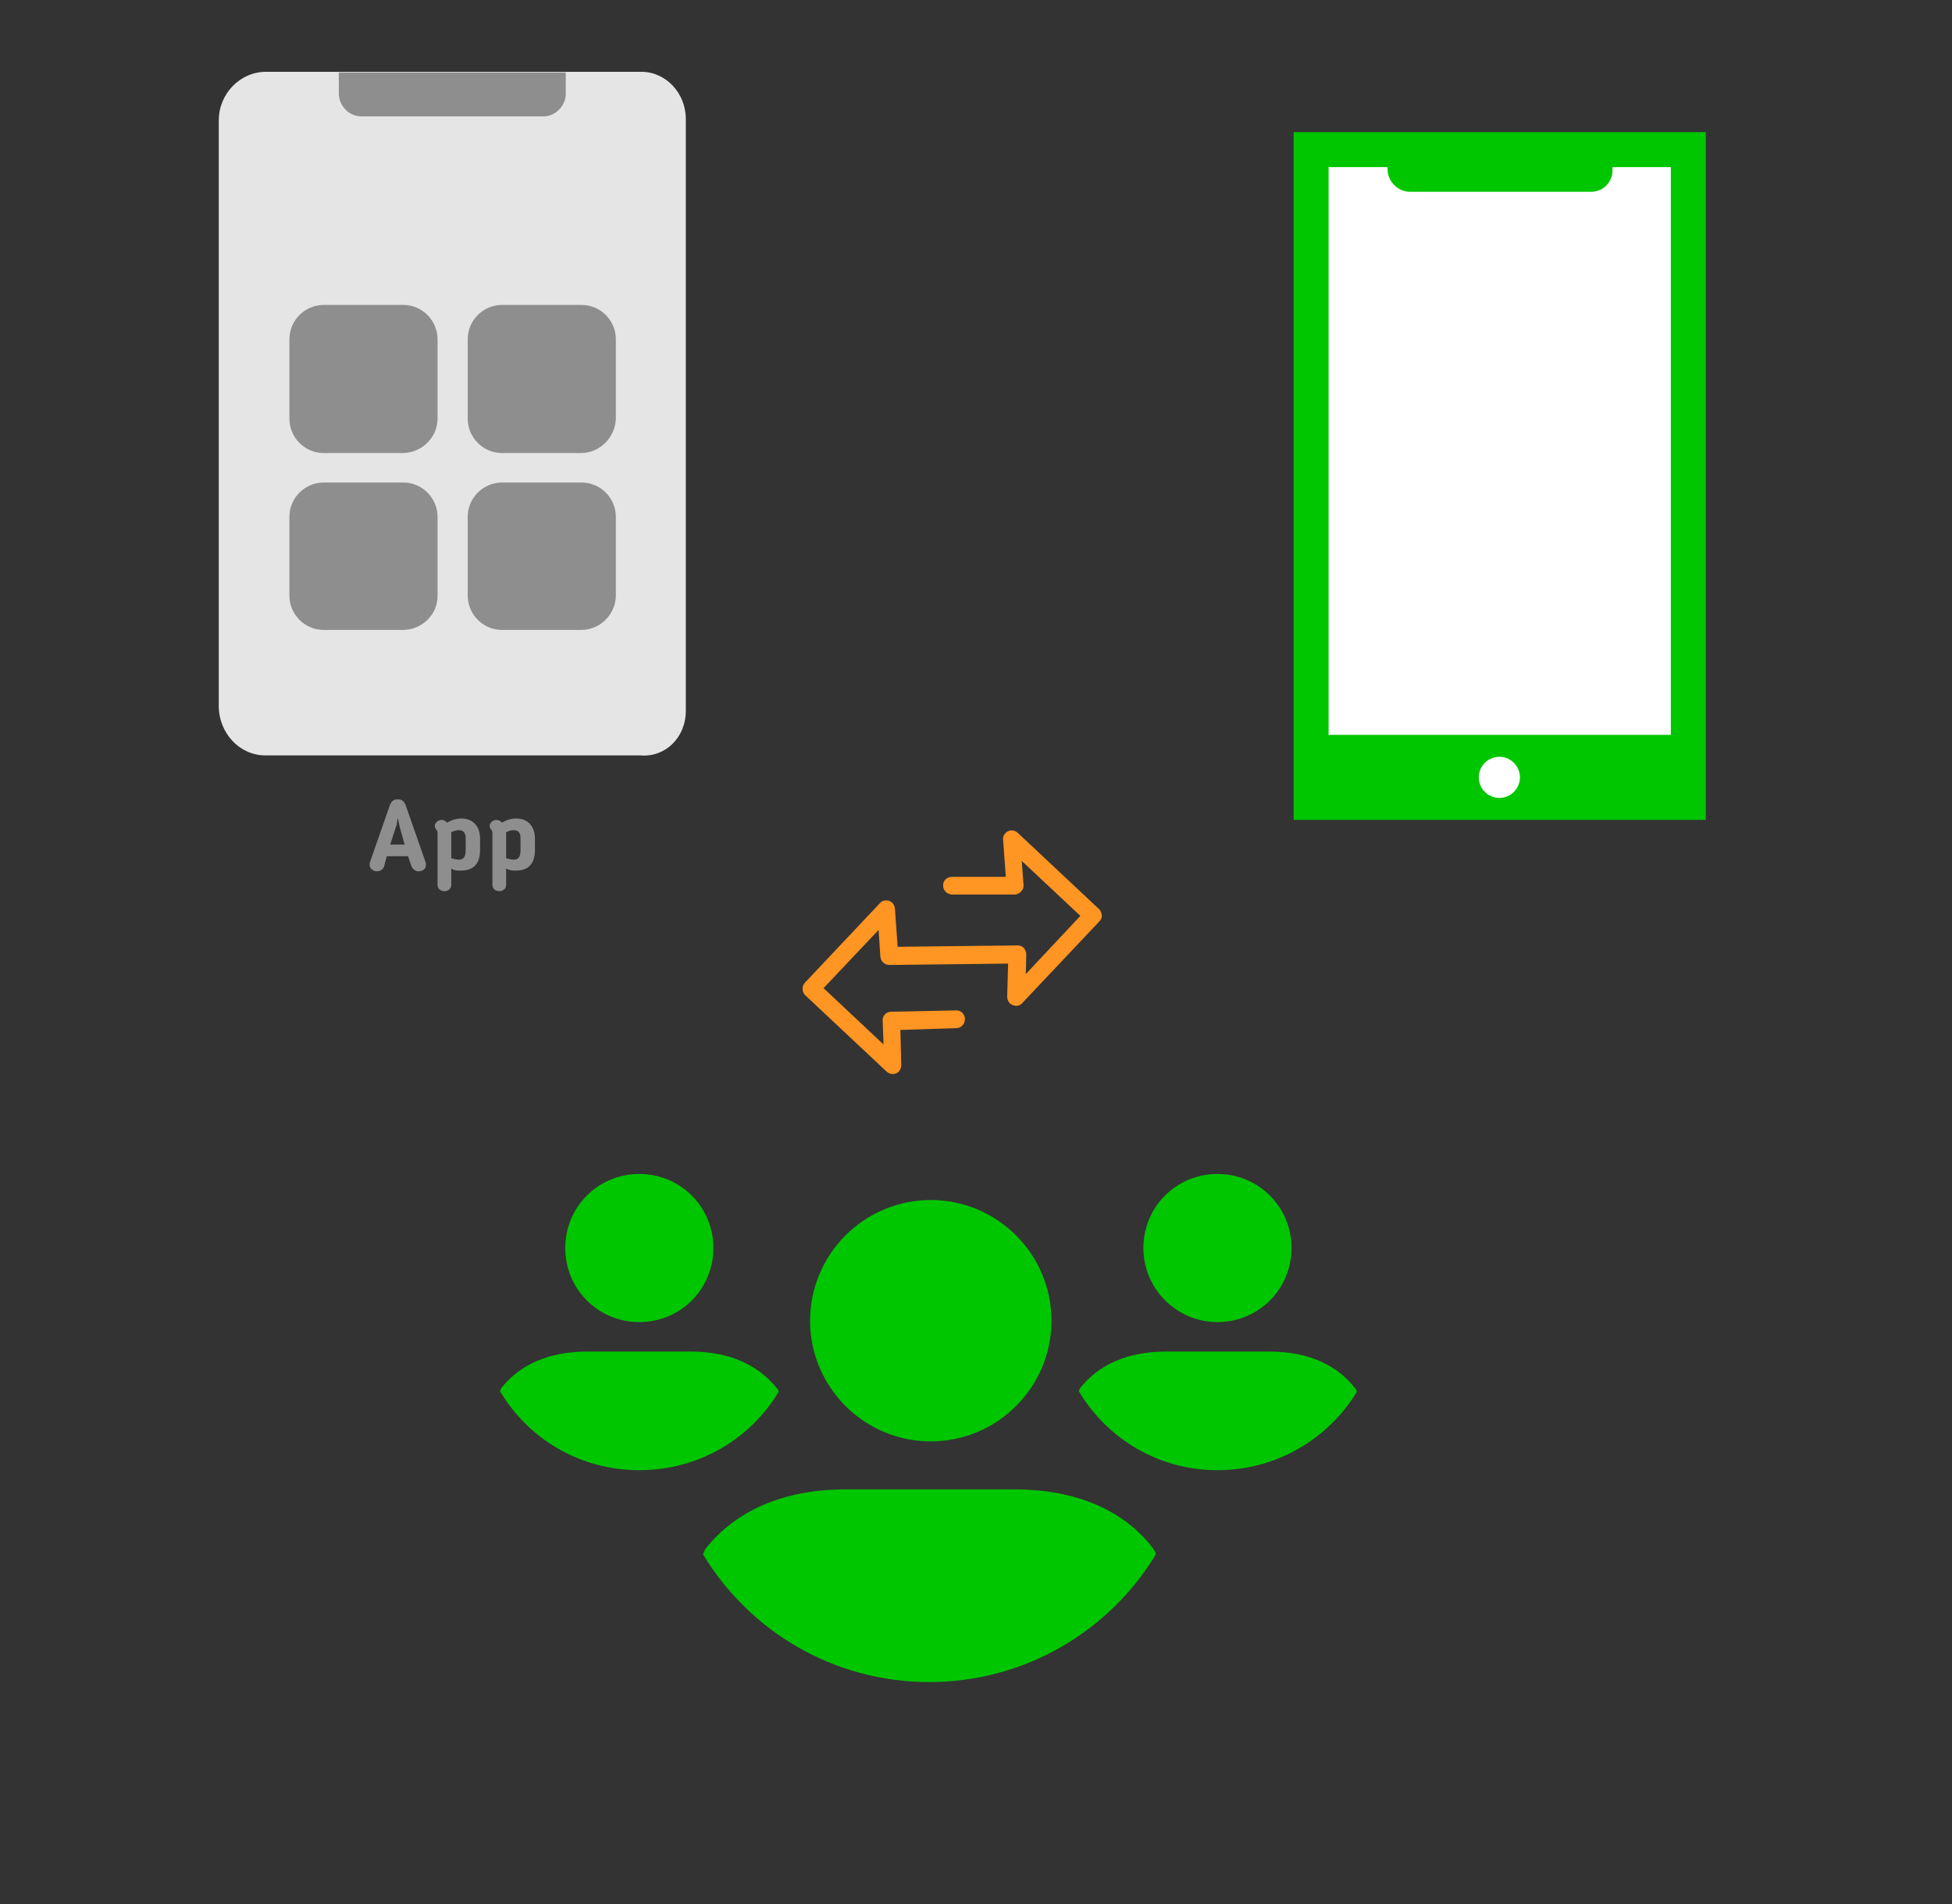
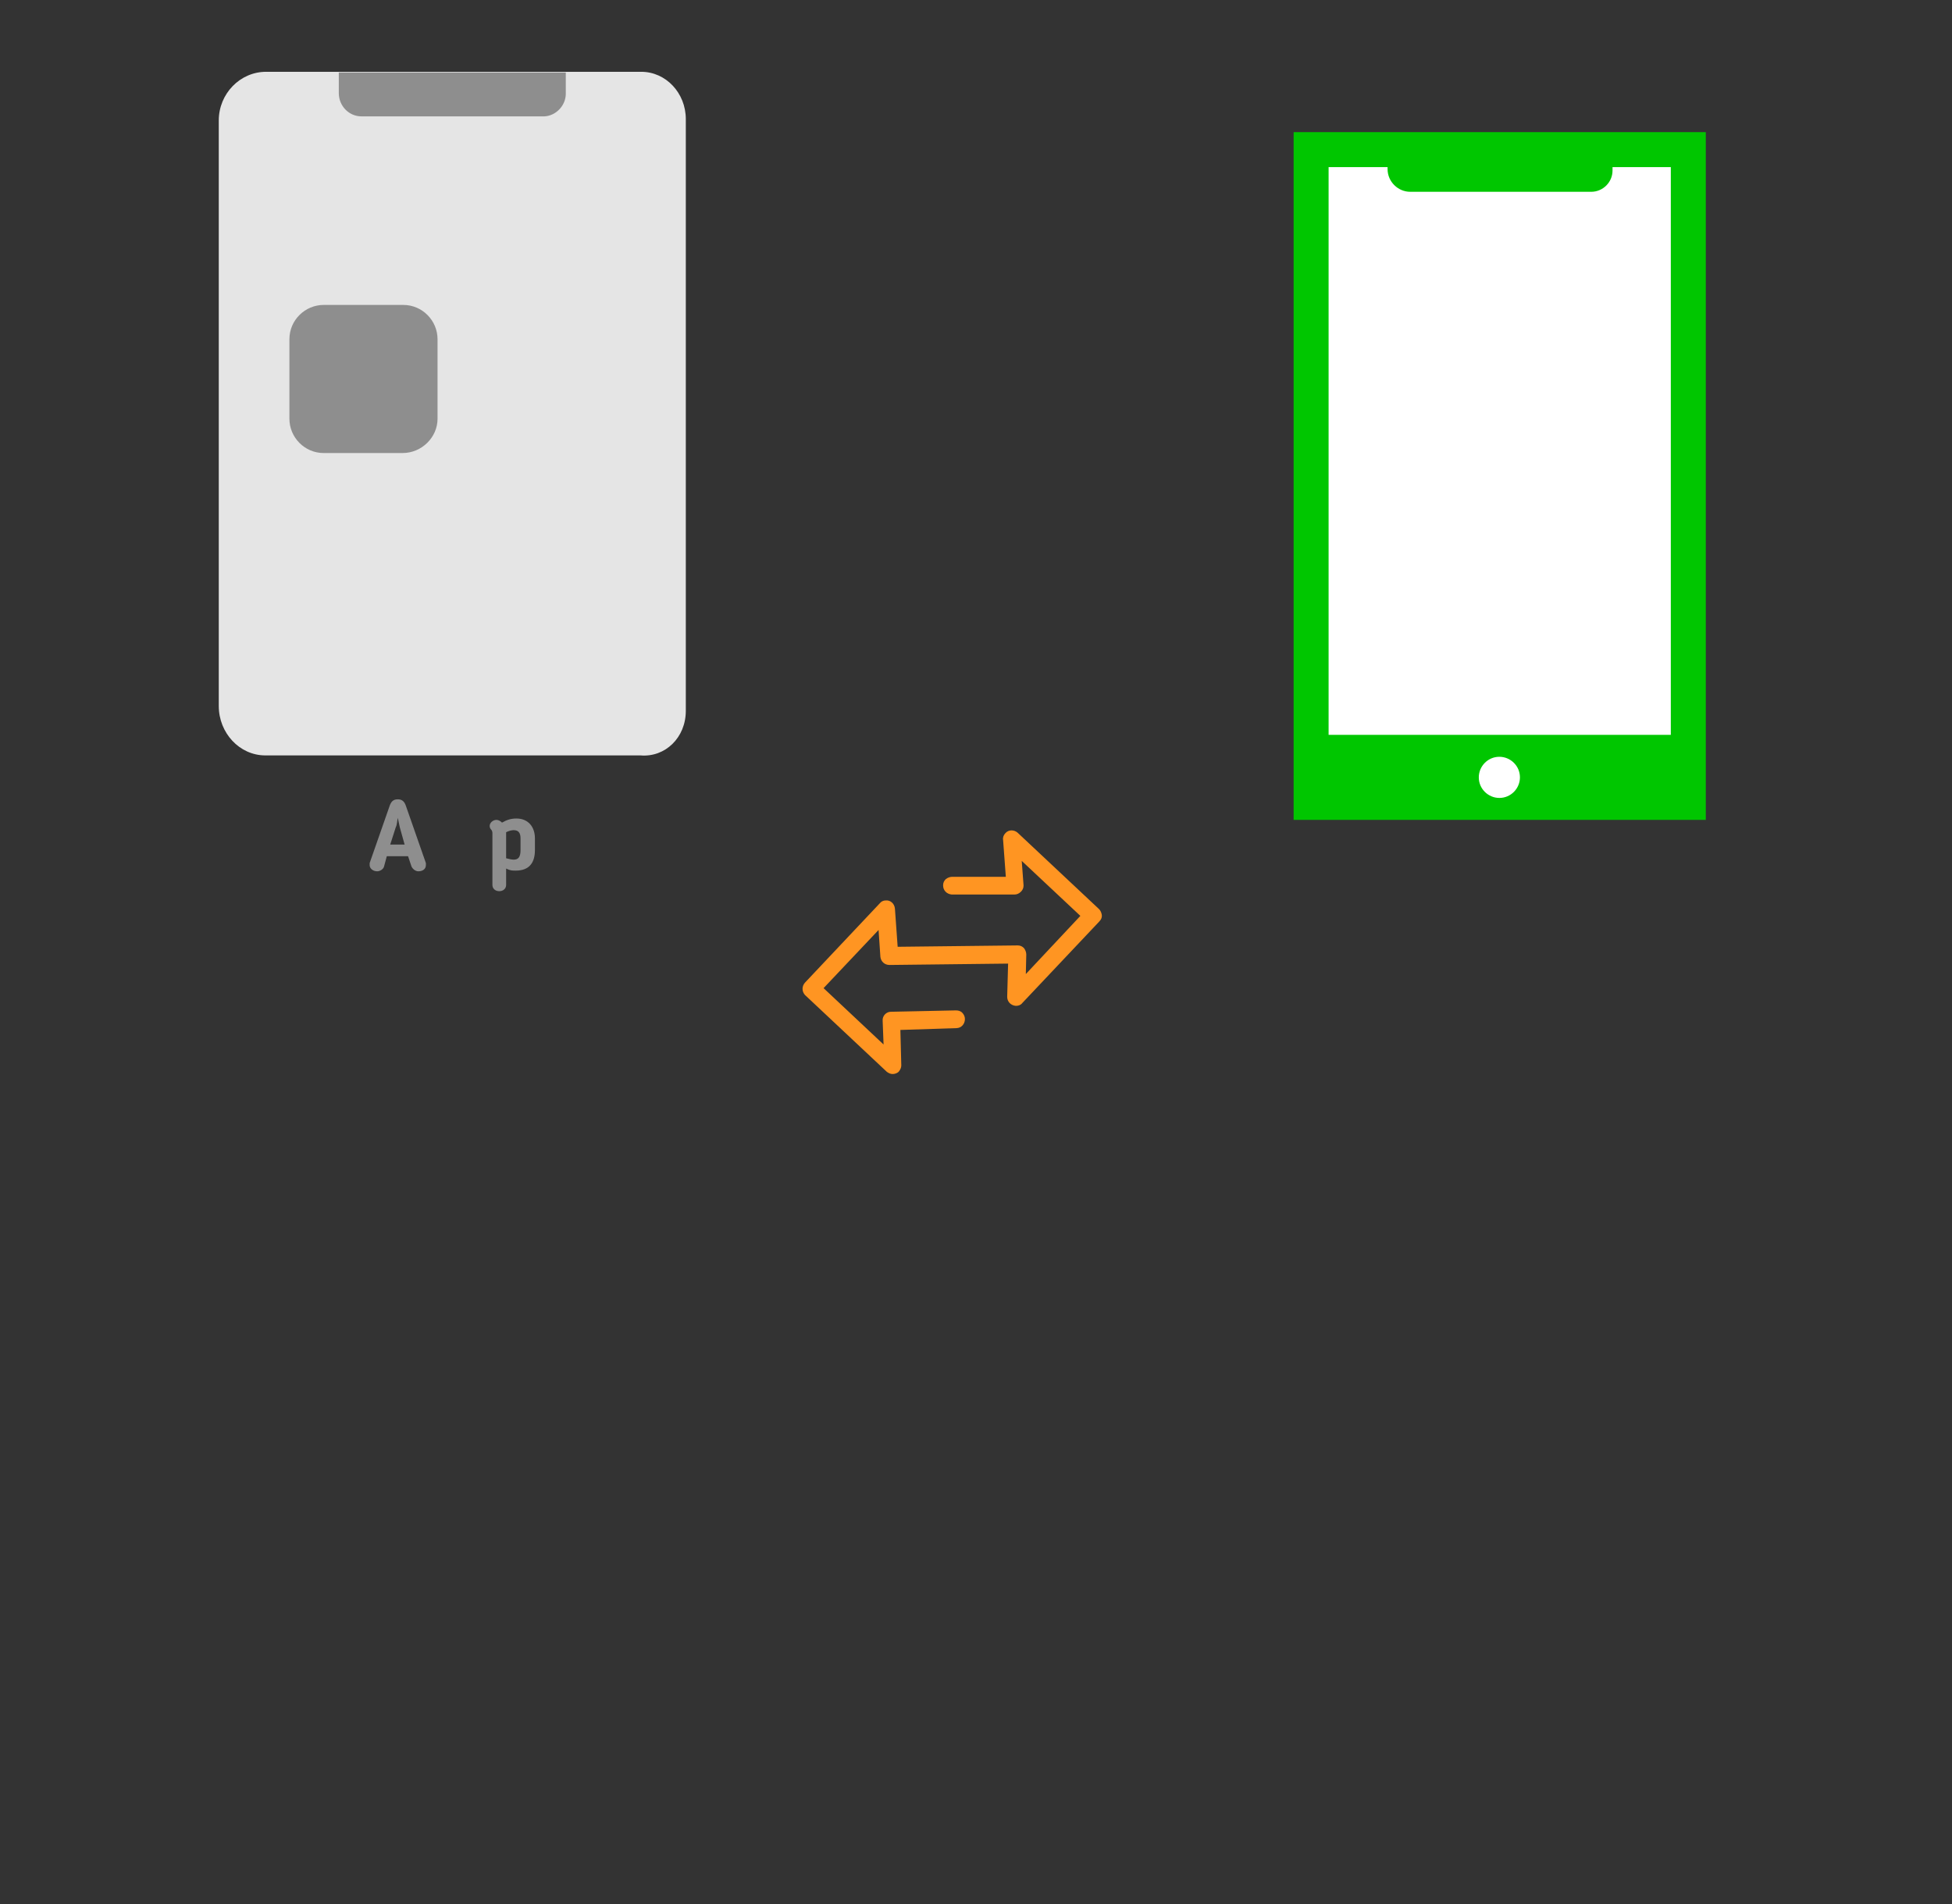
<svg xmlns="http://www.w3.org/2000/svg" width="1025" height="1000" version="1.1">
  <rect width="100%" height="100%" fill="#333333" stroke="none" />
  <svg x="0" y="0" width="475" height="500" viewBox="0, 0, 131.9, 125.7" xml:space="preserve" id="e6f81958-2d5b-412e-a3cb-33bdb9bdd74f" enable-background="new 0 0 131.9 125.7" version="1.1">
    <g>
      <path d="M100 97.1 L100 10.8 C100 7 97.1 3.9 93.5 3.9 L93.5 3.9 L38.8 3.9 C35 3.9 31.9 7.1 31.9 11 L31.9 11 L31.9 96.4 C31.9 100.3 34.9 103.6 38.7 103.6 L38.7 103.6 L45.4 103.6 L45.4 103.6 L93.4 103.6 C97 103.9 100 101 100 97.1 L100 97.1 z" style="fill:#E5E5E5;" />
      <path d="M82.5 7.1 L82.5 4 L49.4 4 L49.4 7 C49.4 8.9 50.9 10.4 52.7 10.4 L52.7 10.4 L56 10.4 L56 10.4 L79.4 10.4 C81.1 10.3 82.5 8.8 82.5 7.1 L82.5 7.1 z" style="fill:#8E8E8E;" />
    </g>
    <path d="M58.7 59.5 L47.2 59.5 C44.4 59.5 42.2 57.2 42.2 54.5 L42.2 42.9 C42.2 40.1 44.5 37.9 47.2 37.9 L58.8 37.9 C61.6 37.9 63.8 40.2 63.8 42.9 L63.8 54.5 C63.8 57.2 61.5 59.5 58.7 59.5 z" clip-rule="evenodd" fill-rule="evenodd" style="fill:#8E8E8E;" />
-     <path d="M84.7 59.5 L73.2 59.5 C70.4 59.5 68.2 57.2 68.2 54.5 L68.2 42.9 C68.2 40.1 70.5 37.9 73.2 37.9 L84.8 37.9 C87.6 37.9 89.8 40.2 89.8 42.9 L89.8 54.5 C89.7 57.2 87.5 59.5 84.7 59.5 z" clip-rule="evenodd" fill-rule="evenodd" style="fill:#8E8E8E;" />
-     <path d="M58.7 85.3 L47.2 85.3 C44.4 85.3 42.2 83 42.2 80.3 L42.2 68.8 C42.2 66 44.5 63.8 47.2 63.8 L58.8 63.8 C61.6 63.8 63.8 66.1 63.8 68.8 L63.8 80.4 C63.8 83.1 61.5 85.3 58.7 85.3 z" clip-rule="evenodd" fill-rule="evenodd" style="fill:#8E8E8E;" />
-     <path d="M84.7 85.3 L73.2 85.3 C70.4 85.3 68.2 83 68.2 80.3 L68.2 68.8 C68.2 66 70.5 63.8 73.2 63.8 L84.8 63.8 C87.6 63.8 89.8 66.1 89.8 68.8 L89.8 80.4 C89.7 83.1 87.5 85.3 84.7 85.3 z" clip-rule="evenodd" fill-rule="evenodd" style="fill:#8E8E8E;" />
    <g>
      <path d="M56 119.8 C55.9 120.2 55.4 120.5 55 120.5 C54.4 120.5 53.9 120.1 53.9 119.6 C53.9 119.5 53.9 119.4 53.9 119.3 L56.8 111 C57 110.4 57.3 110 58 110 C58.7 110 59 110.4 59.2 111 L62.1 119.3 C62.1 119.4 62.1 119.5 62.1 119.6 C62.1 120.2 61.6 120.5 61 120.5 C60.6 120.5 60.2 120.2 60 119.8 L59.5 118.3 L56.4 118.3 L56 119.8 z M58.3 114.1 C58.2 113.7 58.1 113.1 58 112.7 C57.9 113.2 57.9 113.7 57.7 114.1 L56.9 116.6 L59 116.6 L58.3 114.1 z" style="fill:#8E8E8E;" />
-       <path d="M65.8 120.1 L65.8 122.5 C65.8 123 65.4 123.4 64.8 123.4 C64.2 123.4 63.8 123 63.8 122.5 L63.8 115.1 C63.8 114.8 63.8 114.6 63.6 114.4 C63.5 114.3 63.4 114.1 63.4 113.9 C63.4 113.4 63.9 113 64.4 113 C64.7 113 65 113.2 65.2 113.4 C65.9 113 66.5 112.8 67.3 112.8 C69 112.8 70 114 70 115.7 L70 117.4 C70 119.1 69.3 120.4 67.2 120.4 C66.6 120.4 66.3 120.4 65.8 120.1 z M65.8 118.6 C66.2 118.7 66.6 118.8 66.9 118.8 C67.6 118.8 67.9 118.4 67.9 117.4 L67.9 115.7 C67.9 114.9 67.6 114.5 66.9 114.5 C66.6 114.5 66.2 114.6 65.8 114.8 C65.8 114.9 65.8 115 65.8 115.1 L65.8 118.6 z" style="fill:#8E8E8E;" />
      <path d="M73.8 120.1 L73.8 122.5 C73.8 123 73.4 123.4 72.8 123.4 C72.2 123.4 71.8 123 71.8 122.5 L71.8 115.1 C71.8 114.8 71.8 114.6 71.6 114.4 C71.5 114.3 71.4 114.1 71.4 113.9 C71.4 113.4 71.9 113 72.4 113 C72.7 113 73 113.2 73.2 113.4 C73.9 113 74.5 112.8 75.3 112.8 C77 112.8 78 114 78 115.7 L78 117.4 C78 119.1 77.3 120.4 75.2 120.4 C74.7 120.4 74.4 120.4 73.8 120.1 z M73.8 118.6 C74.2 118.7 74.6 118.8 74.9 118.8 C75.6 118.8 75.9 118.4 75.9 117.4 L75.9 115.7 C75.9 114.9 75.6 114.5 74.9 114.5 C74.6 114.5 74.2 114.6 73.8 114.8 C73.8 114.9 73.8 115 73.8 115.1 L73.8 118.6 z" style="fill:#8E8E8E;" />
    </g>
  </svg>
  <svg x="550" y="0" width="475" height="500" viewBox="0, 0, 131.9, 125.7" xml:space="preserve" id="e6f81958-2d5b-412e-a3cb-33bdb9bdd74f#1" enable-background="new 0 0 131.9 125.7" version="1.1">
    <g>
      <g>
        <rect x="38.4" y="15.2" width="55.1" height="95.2" style="fill:white;" />
        <path d="M35.9 12.7 L35.9 113 L96 113 L96 12.7 L35.9 12.7 z M90.9 107.9 L41 107.9 L41 17.8 L49.6 17.8 L49.6 18.1 C49.6 19.9 51.1 21.4 52.9 21.4 L56.1 21.4 L56.1 21.4 L79.3 21.4 C81 21.4 82.4 20 82.4 18.3 L82.4 17.8 L90.9 17.8 L90.9 107.9 z" style="fill:#00C600;" />
      </g>
      <rect x="38" y="100.6" width="55.2" height="8.7" style="fill:#00C600;" />
      <path d="M65.9 109.8 L65.9 109.8 C64.3 109.8 62.9 108.5 62.9 106.8 L62.9 106.8 C62.9 105.2 64.2 103.8 65.9 103.8 L65.9 103.8 C67.5 103.8 68.9 105.1 68.9 106.8 L68.9 106.8 C68.9 108.4 67.6 109.8 65.9 109.8 z" style="fill:white;" />
    </g>
  </svg>
  <svg x="250" y="500" width="475" height="500" viewBox="0, 0, 131.9, 125.7" xml:space="preserve" id="e6f81958-2d5b-412e-a3cb-33bdb9bdd74f#2" enable-background="new 0 0 131.9 125.7" version="1.1">
    <g>
      <g>
        <g>
-           <path d="M48.7 47.2 C48.7 37.5 56.6 29.6 66.3 29.6 C76 29.6 83.9 37.5 83.9 47.2 C83.9 56.9 76 64.8 66.3 64.8 C56.6 64.8 48.7 56.9 48.7 47.2 z M78.5 71.8 L53.9 71.8 C44.7 71.8 37.8 75 33.5 80.4 C33.3 80.7 33.2 81 33.1 81.3 C39.9 92.5 52.1 99.9 66.1 99.9 C80.1 99.9 92.4 92.4 99.1 81.3 C99.1 81 98.9 80.7 98.7 80.4 C94.6 75 87.7 71.8 78.5 71.8 z M108.1 47.4 C114.1 47.4 118.9 42.6 118.9 36.6 C118.9 30.6 114.1 25.8 108.1 25.8 C102.1 25.8 97.3 30.6 97.3 36.6 C97.3 42.6 102.2 47.4 108.1 47.4 z M115.7 51.7 L100.6 51.7 C94.9 51.7 90.7 53.7 88.1 57 C88 57.2 87.9 57.3 87.9 57.5 C92 64.4 99.5 69 108.1 69 C116.7 69 124.3 64.4 128.4 57.6 C128.4 57.4 128.3 57.2 128.2 57.1 C125.6 53.7 121.4 51.7 115.7 51.7 z M23.8 47.4 C29.8 47.4 34.6 42.6 34.6 36.6 C34.6 30.6 29.8 25.8 23.8 25.8 C17.8 25.8 13 30.6 13 36.6 C13 42.6 17.8 47.4 23.8 47.4 z M31.3 51.7 L16.2 51.7 C10.5 51.7 6.3 53.7 3.7 57 C3.6 57.2 3.5 57.3 3.5 57.5 C7.6 64.4 15.1 69 23.8 69 C32.5 69 40 64.4 44.1 57.6 C44.1 57.4 44 57.2 43.9 57.1 C41.2 53.7 37 51.7 31.3 51.7 z" style="fill:#00C600;" />
-         </g>
+           </g>
      </g>
    </g>
  </svg>
  <svg x="350" y="350" width="300" height="300" viewBox="0, 0, 68, 125.7" xml:space="preserve" id="Layer_1" enable-background="new 0 0 68 125.7" version="1.1">
    <g id="Layer_1_00000017508270875717587870000016084312708746865847_" />
    <g id="sync_1_" />
    <g id="add_1_" />
    <g id="move_1_" />
    <g id="transfer_1_" />
    <g id="share_1_" />
    <g id="link_1_" />
    <g id="export_1_" />
    <g id="integrate_1_" />
    <g id="connect_1_" />
    <g id="copy_1_" />
    <g id="convert_1_" />
    <g id="push" />
    <g id="upload_1_" />
    <g id="download_1_" />
    <g id="migrate_1_" />
    <g id="import_export_1_" />
    <g id="create_shared_1_" />
    <g id="auto-sync_1_" />
    <g id="two-way_sync_1_" />
    <g id="one-way_two-way_sync_1_" />
    <g id="access_1_" />
    <g id="edit" />
    <g id="manage_1_" />
    <g id="update_1_" />
    <g id="open_1_" />
    <g id="display_1_" />
    <g id="use_1_" />
    <g id="get_1_" />
    <path d="M66.9 54.6 L66.9 54.6 C66.8 54.1 66.6 53.7 66.3 53.4 L48.4 36.6 C47.6 35.9 46.4 35.9 45.7 36.7 C45.3 37.1 45.1 37.7 45.2 38.2 L45.8 46.3 L34 46.3 C33.5 46.3 33 46.5 32.6 46.8 C32.2 47.2 32 47.6 32 48.2 C32 49.3 32.8 50.1 33.9 50.2 L47.7 50.2 C47.7 50.2 47.7 50.2 47.7 50.2 C48.2 50.2 48.7 50 49.1 49.6 C49.5 49.2 49.7 48.8 49.7 48.2 L49.3 42.8 L62.2 54.9 L50.2 67.7 L50.3 63.4 C50.3 62.9 50.1 62.4 49.8 62 C49.4 61.6 49 61.4 48.4 61.4 L22 61.7 L21.4 53.3 C21.3 52.2 20.4 51.4 19.4 51.5 C18.9 51.5 18.4 51.7 18.1 52.1 L1.6 69.6 C0.9 70.4 0.9 71.5 1.6 72.3 L19.6 89.2 C20 89.5 20.4 89.7 20.9 89.7 C21.4 89.7 22 89.5 22.3 89.1 C22.6 88.7 22.8 88.3 22.8 87.8 L22.6 80 L34.9 79.6 C36 79.6 36.8 78.7 36.8 77.6 C36.8 77.1 36.6 76.6 36.2 76.2 C35.8 75.8 35.3 75.7 34.8 75.7 L20.5 76 C19.5 76 18.6 76.9 18.7 78 L18.9 83.2 L5.7 70.8 L17.8 58 L18.2 63.9 C18.3 64.9 19.1 65.7 20.2 65.7 L46.3 65.4 L46.1 72.7 C46.1 73.8 46.9 74.6 48 74.7 C48.6 74.7 49.1 74.5 49.4 74.1 L66.3 56.2 C66.8 55.7 67 55.2 66.9 54.6 z" style="fill:#FF9522;" />
  </svg>
</svg>